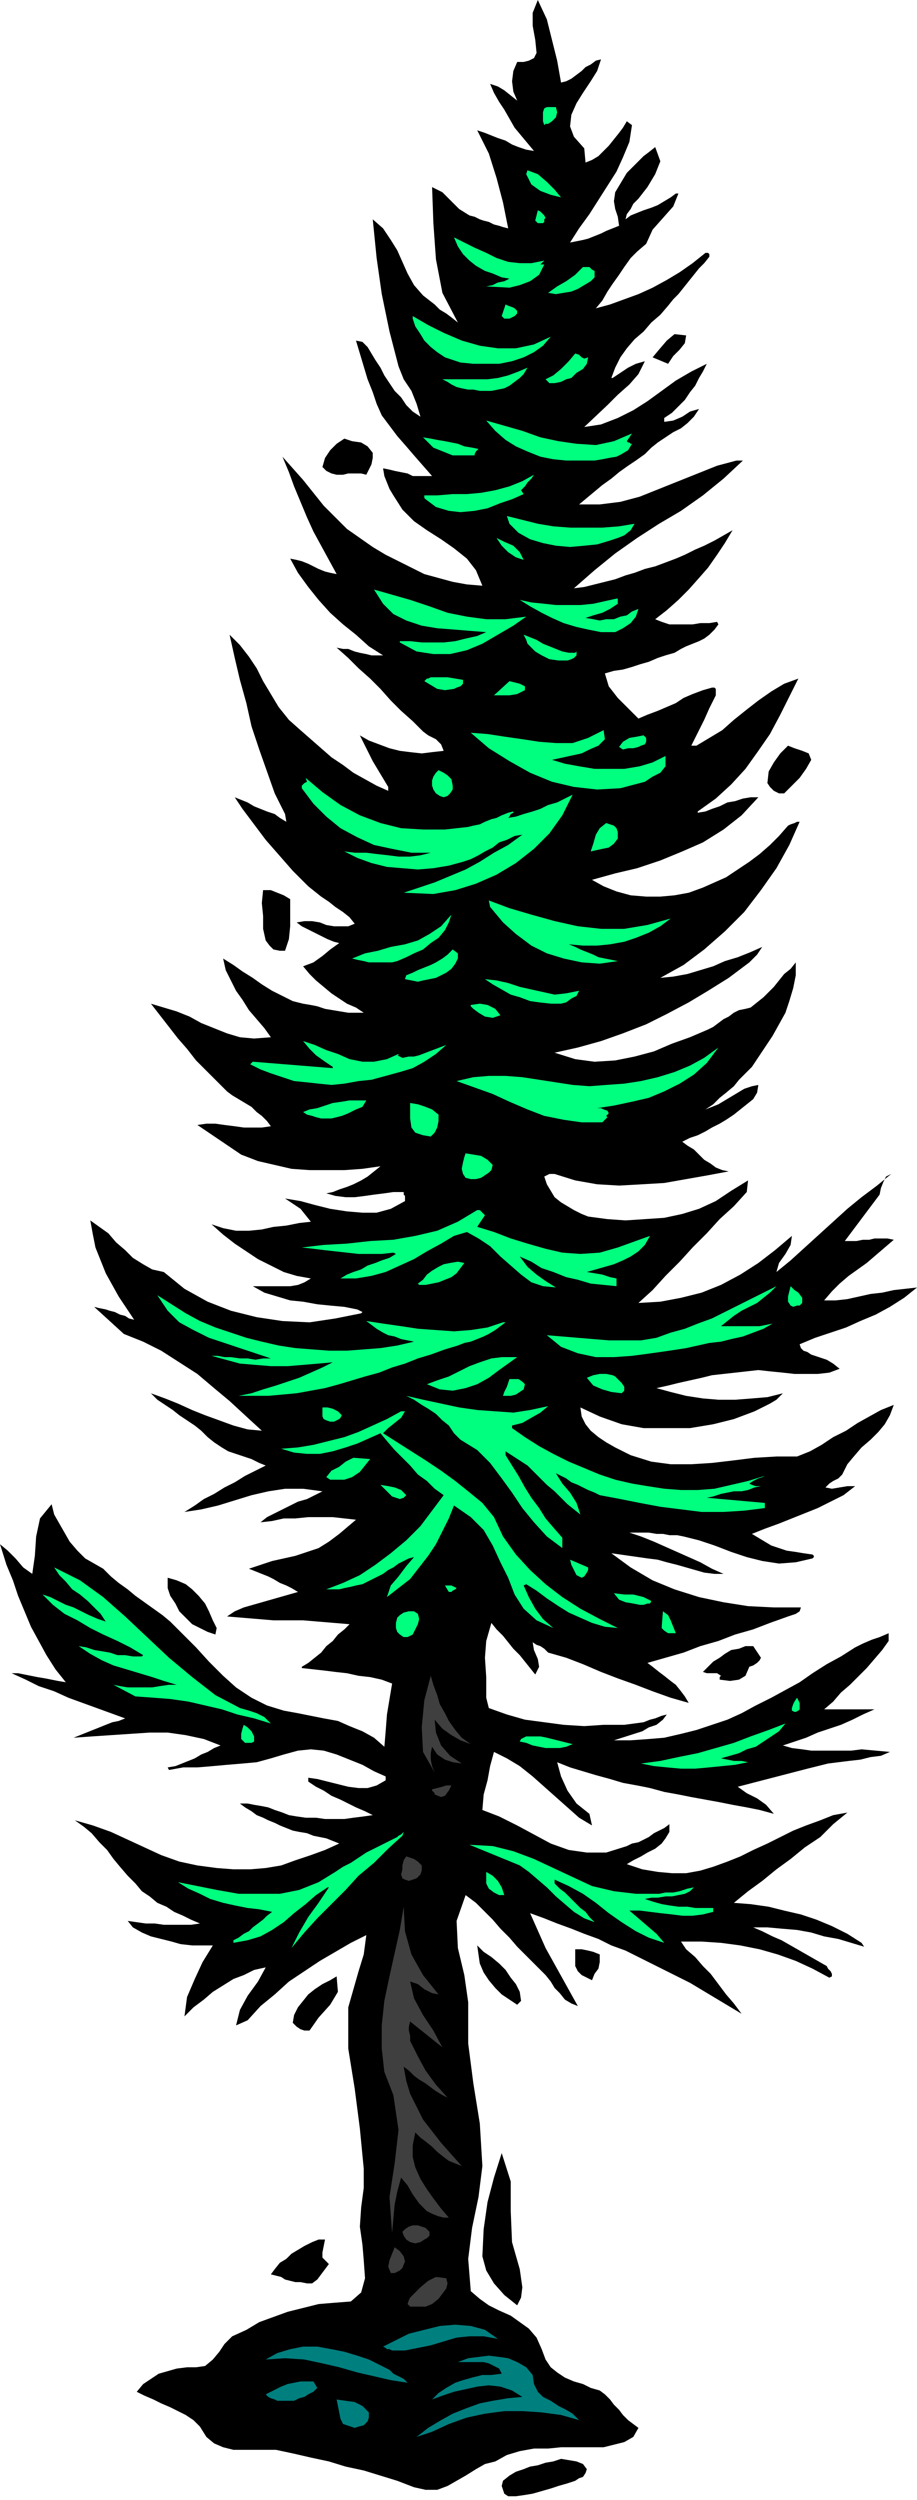
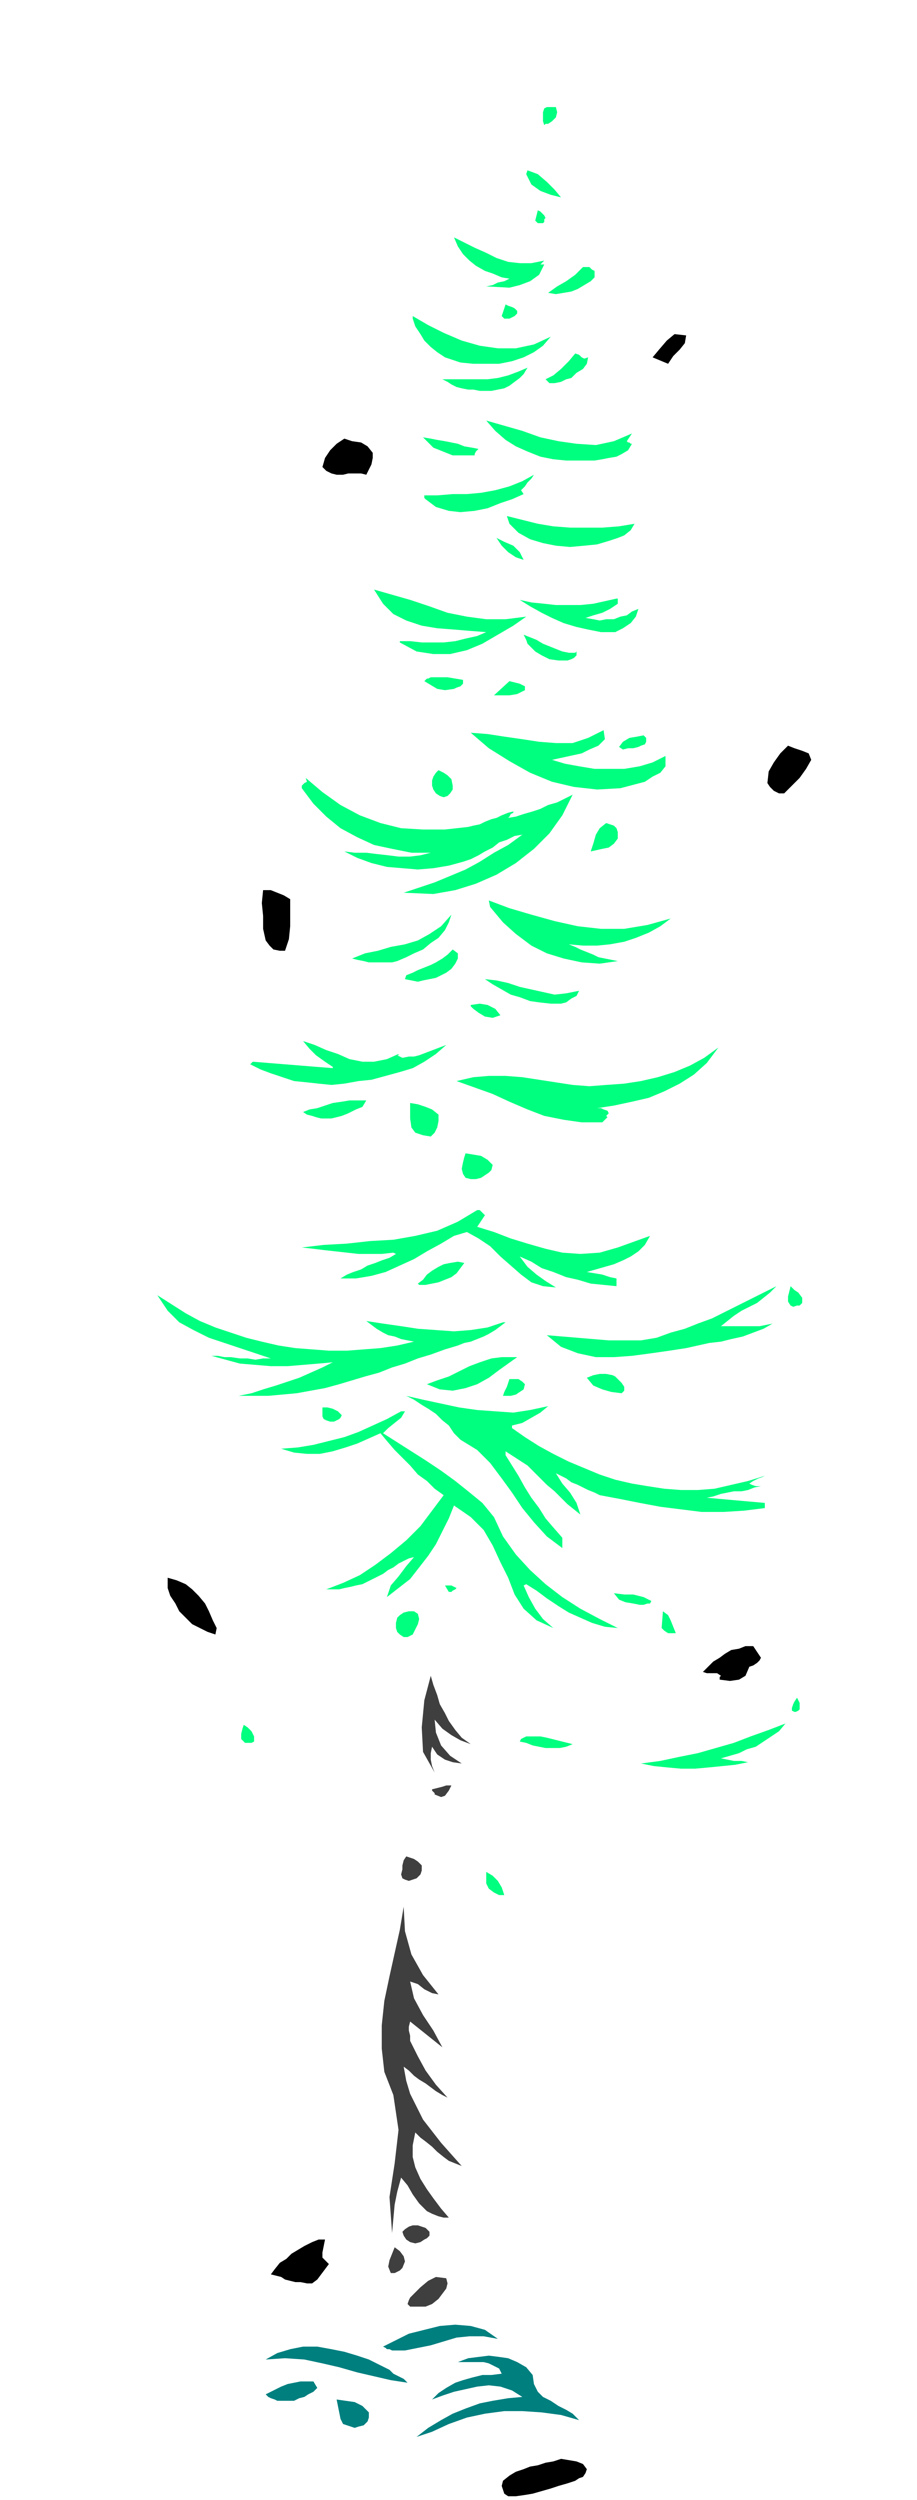
<svg xmlns="http://www.w3.org/2000/svg" width="68.256" height="1.938in" fill-rule="evenodd" stroke-linecap="round" preserveAspectRatio="none" viewBox="0 0 711 1938">
  <style>.pen1{stroke:none}.brush2{fill:#000}.brush3{fill:#00ff7f}.brush4{fill:#3f3f3f}</style>
-   <path d="m435 64 4-1 4-2 4-3 4-3 3-3 4-2 4-3 4-1-3 9-5 8-6 9-5 8-4 9-1 9 3 8 8 9 1 11 5-2 5-3 4-4 4-4 4-5 4-5 3-4 3-5 4 3-2 13-5 12-5 11-7 11-7 11-7 11-8 11-7 11 5-1 5-1 4-1 5-2 5-2 4-2 5-2 5-2-1-7-2-6-1-6 1-7 3-5 3-5 3-5 4-4 5-5 4-4 4-3 5-4 4 11-4 10-6 10-7 9-4 4-2 4-3 4-1 4 4-3 5-2 5-2 6-2 5-2 5-3 5-3 4-3h2l-4 10-8 9-8 9-5 11-7 6-5 5-5 7-4 6-5 7-4 6-4 7-5 6 11-3 11-4 11-4 11-5 11-6 10-6 10-7 10-8h2l1 1v2l-4 5-4 4-4 5-4 5-4 5-4 5-4 4-4 5-6 7-7 6-6 7-7 6-6 7-5 7-4 8-3 8h1l6-4 6-4 6-3 7-2-5 10-7 8-9 8-8 8-18 17 13-2 13-5 12-6 11-7 11-8 11-8 12-7 12-6-3 6-3 5-3 6-4 5-4 6-5 5-5 5-6 4v3l7-1 7-3 6-4 7-2-4 6-5 5-5 4-6 3-6 4-6 4-5 4-5 5-7 5-6 4-7 5-6 5-7 5-6 5-6 5-6 5h16l16-2 15-4 15-6 15-6 15-6 15-6 15-4h5l-15 14-16 13-17 12-17 10-17 11-17 12-16 13-16 14 8-1 8-2 8-2 8-2 8-3 7-2 8-3 8-2 8-3 8-3 7-3 8-4 7-3 8-4 7-4 7-4-6 10-6 9-7 10-7 8-8 9-8 8-9 8-9 7 5 2 6 2h18l6-1h7l6-1 1 2-3 4-4 4-4 3-4 2-5 2-5 2-4 2-5 3-7 2-6 2-7 3-7 2-6 2-7 2-7 1-7 2 3 10 7 9 8 8 8 8 7-3 8-3 7-3 7-3 6-4 7-3 8-3 7-2h2l1 1v5l-5 10-4 9-5 10-5 10h4l10-6 10-6 9-8 10-8 9-7 10-7 10-6 11-4-7 14-7 14-8 15-9 13-10 14-11 12-12 11-14 10v1l6-1 5-2 6-2 6-3 6-1 6-2 6-1h6l-13 14-14 11-16 10-16 7-17 7-18 6-17 4-18 5 9 5 10 4 11 3 12 1h11l11-1 11-2 11-4 9-4 9-4 9-6 9-6 8-6 8-7 7-7 7-8 2-1 3-1 2-1h2l-8 18-10 18-12 17-13 17-15 15-16 14-16 12-18 10 10-1 11-2 10-3 10-3 9-4 10-3 10-4 9-4-4 6-6 6-8 6-8 6-16 10-15 9-17 9-16 8-18 7-17 6-18 5-18 4 16 5 15 2 16-1 15-3 15-4 14-6 14-5 14-6 4-2 4-3 4-3 4-2 4-3 4-2 5-1 4-1 5-4 5-4 4-4 4-4 4-5 4-5 5-4 4-5v10l-2 10-3 10-3 9-5 9-5 9-6 9-6 9-4 6-5 5-5 5-4 5-6 5-5 4-5 5-6 4 5-2 5-2 5-3 5-3 5-3 5-3 6-2 5-1-1 6-3 5-5 4-5 4-5 4-6 4-5 3-6 3-5 3-6 3-6 2-6 3 4 3 5 3 4 4 4 4 5 3 4 3 5 2 5 1-16 3-17 3-17 3-17 1-18 1-17-1-17-3-16-5h-4l-2 1-2 1 2 6 3 5 3 5 5 4 5 3 5 3 6 3 5 2 15 2 14 1 15-1 15-1 14-3 13-4 13-6 12-8 13-8-1 9-10 11-11 10-10 11-11 11-10 11-11 11-10 11-11 10 17-1 16-3 16-4 15-6 15-8 14-9 13-10 13-11-1 7-4 7-5 7-2 7 11-9 11-10 11-10 11-10 11-10 11-9 12-9 11-9-4 2-2 4-2 5-1 5-27 36h9l5-1h5l4-1h10l5 1-7 6-7 6-7 6-7 5-7 5-7 6-6 6-6 7h9l9-1 9-2 9-2 9-1 9-2 9-1 9-1-10 8-11 7-11 6-12 5-11 5-12 4-12 4-12 5 1 3 2 2 3 1 3 2 6 2 6 2 5 3 5 4-8 3-9 1h-18l-9-1-10-1-9-1-9 1-9 1-9 1-9 1-8 2-9 2-9 2-8 2-9 2 11 3 12 3 13 2 12 1h13l13-1 12-1 12-3-5 5-5 3-6 3-6 3-16 6-16 4-18 3h-36l-17-3-17-6-15-7 1 7 3 6 4 5 6 5 6 4 7 4 6 3 6 3 16 5 15 2h16l16-1 17-2 16-2 17-1h16l10-4 9-5 9-6 10-5 9-6 9-5 9-5 10-4-3 8-4 7-5 6-6 6-7 6-6 7-5 6-4 8-3 3-4 2-3 2-3 3 5 1 6-1 6-1h6l-9 7-10 5-10 5-10 4-10 4-10 4-11 4-10 4 5 3 5 3 5 3 6 2 6 2 7 1 6 1 7 1 1 1v1l-1 1-13 3-13 1-13-2-12-3-12-4-13-5-12-4-12-3-5-1h-6l-5-1h-5l-6-1h-15l9 3 10 4 9 4 9 4 9 4 9 4 9 5 9 4h-7l-8-1-7-2-7-2-7-2-8-2-7-2-8-1-28-4 15 11 17 10 17 7 19 6 19 4 19 3 20 1h21l-1 3-3 2-3 1-3 1-14 5-13 5-14 4-13 5-14 4-13 5-14 4-14 4 4 3 5 4 4 3 5 4 4 3 4 5 3 4 3 5-14-4-14-5-13-5-14-5-13-5-14-6-13-5-14-4-3-3-3-2-3-1-3-2 1 6 3 7 1 6-3 6-4-5-4-5-4-5-5-5-4-5-4-5-5-5-4-5-4 14-1 13 1 15v16l2 8 14 5 14 4 15 2 15 2 16 1 15-1h16l15-2 5-2 4-1 5-2 4-1-3 4-5 4-6 2-5 3-22 7h13l14-1 12-1 13-3 12-3 12-4 12-4 11-5 11-6 12-6 11-6 11-6 10-7 11-7 11-6 11-7 6-3 7-3 6-2 7-3v6l-5 7-6 7-6 7-6 6-7 7-7 6-6 7-7 6h39l-9 4-8 4-9 4-9 3-9 3-9 4-9 3-9 3 7 2 8 1 7 1h31l8-1 22 2-7 3-8 1-8 2-9 1-8 1-8 1-8 2-8 2-54 14 7 5 8 4 7 5 6 7-11-3-10-2-11-2-10-2-11-2-11-2-10-2-11-2-11-3-10-2-11-2-10-3-11-3-10-3-10-3-10-4 3 11 5 11 7 10 10 8 2 9-10-6-9-8-9-8-9-8-9-8-10-8-10-6-10-5-3 11-2 11-3 11-1 12 13 5 14 7 13 7 13 7 14 5 14 2h15l16-5 4-2 5-1 4-2 4-2 4-3 4-2 4-2 4-3v6l-3 5-3 4-5 4-6 3-5 3-6 3-5 3 12 4 12 2 11 1h11l11-2 10-3 11-4 10-4 10-5 11-5 10-5 10-5 10-4 11-4 10-4 11-2-11 9-10 10-12 8-11 9-11 8-11 9-11 8-11 9 13 1 14 2 12 3 13 3 12 4 12 5 12 6 11 7 2 3-10-3-10-3-11-2-10-3-11-2-12-1-11-1h-11l7 3 8 4 7 3 7 4 7 4 7 4 7 4 7 4 1 2 2 2 1 2v2l-2 1-13-7-13-6-14-5-14-4-15-3-15-2-15-1h-16l4 6 7 6 6 7 6 6 6 8 6 8 6 7 6 8-10-6-10-6-10-6-10-6-10-5-10-5-10-5-10-5-10-5-11-4-10-5-11-4-10-4-11-4-10-4-11-4 4 9 4 9 4 9 5 9 5 9 5 9 5 9 5 9-5-2-5-3-4-5-4-4-3-5-4-5-4-4-4-4-7-7-7-7-6-7-7-7-6-7-7-7-6-6-8-6-7 20 1 21 5 21 3 21v32l4 31 5 31 2 33-3 24-5 24-3 24 2 25 7 6 7 5 8 4 9 4 7 5 7 5 6 7 4 9 3 8 4 6 5 4 6 4 7 3 7 2 6 3 7 2 4 3 4 4 3 4 4 4 3 4 4 4 4 3 4 3-4 7-7 4-8 2-8 2h-33l-10 1h-11l-11 2-10 3-9 5-8 2-7 4-8 5-7 4-7 4-8 3h-9l-9-2-13-5-13-4-13-4-14-3-13-4-14-3-13-3-14-3h-33l-8-2-7-3-6-5-5-8-5-5-6-4-6-3-6-3-7-3-6-3-7-3-6-3 5-6 6-4 6-4 7-2 7-2 8-1h7l7-1 6-5 5-6 4-6 6-6 11-5 10-6 11-4 11-4 12-3 12-3 12-1 13-1 8-7 3-11-1-14-1-12-2-14 1-15 2-15v-15l-3-31-4-31-5-31v-32l4-14 4-14 4-13 2-15-12 6-12 7-12 7-12 8-12 8-11 10-11 9-10 11-9 4 3-12 6-11 8-11 6-11-9 2-8 4-8 3-8 5-8 5-7 6-8 6-7 7 2-15 6-14 6-13 8-13h-16l-9-1-7-2-8-2-8-2-7-3-7-4-4-5 7 1 7 1h7l7 1h21l7-1-7-3-6-3-7-3-6-4-7-3-6-5-6-4-5-6-6-6-6-7-5-6-5-7-6-6-6-7-6-5-7-5 14 4 14 5 13 6 13 6 13 6 14 5 14 3 15 2 13 1h13l12-1 12-2 11-4 12-4 11-4 11-5-5-2-5-2-5-1-5-1-5-2-6-1-5-1-5-2-5-2-4-2-5-2-4-2-5-2-4-3-5-3-4-3h6l5 1 6 1 5 1 5 2 6 2 5 2 6 1 7 1h8l7 1h15l7-1 8-1 7-1-6-3-7-3-6-3-6-3-7-3-6-4-6-3-6-4v-3l7 1 8 2 8 2 8 2 8 1h7l7-2 7-4v-3l-9-4-9-5-10-4-10-4-10-3-10-1-10 1-11 3-10 3-11 3-11 1-12 1-11 1-12 1h-11l-11 2-1-2 6-1 5-2 5-2 5-2 5-3 5-2 5-3 5-2-13-5-14-3-14-2h-14l-15 1-15 1-15 1-14 1 5-2 5-2 5-2 5-2 5-2 5-2 5-1 5-2-11-4-11-4-11-4-11-4-11-5-12-4-10-5-11-5h5l5 1 5 1 5 1 6 1 5 1 5 1 6 1-8-10-7-11-6-11-6-11-5-12-5-12-4-12-5-12-5-16 6 5 6 6 6 7 7 5 2-14 1-15 3-14 9-11 2 8 4 7 4 7 4 7 6 7 6 6 7 4 7 4 6 6 6 5 7 5 6 5 7 5 7 5 7 5 6 5 10 10 10 10 10 11 11 11 10 9 12 8 12 6 13 4 11 2 10 2 10 2 11 2 9 4 10 4 9 5 8 7 1-12 1-13 2-12 2-12-8-3-9-2-9-1-9-2-9-1-8-1-9-1-9-1v-1l5-3 5-4 5-4 4-5 5-4 4-5 5-4 4-4-12-1-12-1-12-1h-23l-12-1-12-1-12-1 6-4 7-3 7-2 7-2 7-2 7-2 7-2 7-2-5-3-4-2-5-2-5-3-4-2-5-2-5-2-5-2 9-3 9-3 9-2 9-2 9-3 9-3 8-5 8-6 13-11-9-1-9-1h-19l-10 1h-9l-9 2-9 1 5-4 6-3 6-3 6-3 6-3 7-2 6-3 6-3-15-2h-14l-13 2-13 3-13 4-13 4-13 3-13 2 8-5 7-5 8-4 8-5 8-4 8-5 8-4 8-4-5-2-6-3-6-2-6-2-6-2-5-3-6-4-5-4-5-5-5-4-6-4-6-4-5-4-6-4-6-4-5-5 11 4 10 4 11 5 10 4 11 4 11 4 11 3 11 1-12-11-13-12-12-10-13-11-14-9-14-9-14-7-15-6-23-21 4 1 5 1 3 1 4 1 4 2 4 1 3 2 4 1-6-9-6-9-5-9-5-9-4-10-4-10-2-10-2-11 7 5 7 5 6 7 7 6 6 6 8 5 7 4 9 2 16 13 18 10 18 7 20 5 20 3 21 1 20-3 20-4 1-1-4-2-10-2-11-1-10-1-11-2-10-1-10-3-10-3-9-5h29l6-1 5-2 5-3-11-2-10-3-10-5-10-5-9-6-9-6-9-7-9-8 9 3 10 2h10l10-1 9-2 10-1 10-2 9-1-4-5-4-5-6-4-6-4 12 2 11 3 12 3 13 2 12 1h11l11-3 11-6v-4l-1-1v-2h-8l-7 1-8 1-7 1-8 1h-7l-8-1-7-2 5-1 5-2 6-2 5-2 6-3 5-3 5-4 5-4-14 2-14 1h-27l-14-1-13-3-13-3-13-5-34-23 7-1h7l7 1 8 1 7 1h14l7-1-3-4-4-4-4-3-4-4-5-3-5-3-5-3-4-3-8-8-8-8-8-8-7-9-7-8-7-9-7-9-7-9 10 3 10 3 10 4 9 5 10 4 10 4 10 3 11 1 13-1-5-7-6-7-6-7-5-8-5-7-4-8-4-8-2-9 8 5 7 5 8 5 7 5 8 5 8 4 8 4 8 2 6 1 5 1 6 2 6 1 6 1 6 1h12l-6-4-7-3-6-4-6-4-6-5-6-5-5-5-5-6 8-3 7-5 6-5 7-5-4-1-5-2-4-2-4-2-4-2-4-2-4-2-4-3 6-1h6l6 1 5 2 6 1h11l5-2-4-5-5-4-6-4-5-4-6-4-5-4-5-4-5-5-7-7-7-8-7-8-7-8-6-8-6-8-6-8-6-9 5 2 5 2 5 3 5 2 5 2 6 2 4 3 5 3-1-6-8-16-6-17-6-17-6-18-4-18-5-18-4-17-4-18 8 8 7 9 6 9 5 10 6 10 6 10 8 10 9 8 8 7 8 7 8 7 9 6 8 6 9 5 9 5 9 4v-3l-6-10-6-10-5-10-5-10 7 4 8 3 8 3 8 2 8 1 9 1 8-1 9-1-2-5-4-4-6-3-4-3-8-8-9-8-8-8-8-9-8-8-9-8-8-8-9-8 5 1h4l5 2 4 1 5 1 4 1h9l-11-7-10-9-10-8-10-9-9-10-8-10-8-11-6-11 5 1 4 1 5 2 4 2 4 2 5 2 4 1 5 1-6-11-6-11-6-11-5-11-5-12-5-12-4-11-5-12 8 9 8 9 8 10 8 10 9 9 9 9 10 7 10 7 10 6 10 5 10 5 10 5 11 3 11 3 11 2 12 1-5-12-7-9-10-8-10-7-11-7-10-7-9-9-7-11-3-5-2-5-2-5-1-6 5 1 4 1 5 1 5 1 4 2h15l-7-8-7-8-6-7-7-8-6-8-6-8-4-9-3-9-4-10-3-10-3-10-3-10 5 1 4 4 3 5 3 5 4 6 3 6 4 6 4 6 5 5 4 6 5 5 6 4-3-10-4-10-6-9-4-10-7-27-6-29-4-28-3-30 8 7 6 9 5 8 4 9 4 9 5 9 7 8 9 7 4 4 5 3 4 3 5 4-12-23-5-26-2-28-1-28 8 4 7 7 6 6 8 5 4 1 4 2 3 1 4 1 4 2 4 1 3 1 4 1-4-20-5-19-6-19-9-18 6 2 5 2 5 2 6 2 5 3 5 2 6 2 6 1-5-6-5-6-5-6-4-7-4-7-4-6-4-7-3-7 6 2 5 3 5 4 5 4-3-7-1-8 1-8 3-7h5l4-1 4-2 2-4-1-10-2-11V10l4-10 7 15 4 16 4 16 3 17z" class="pen1 brush2" />
  <path d="m431 83 1 4-1 4-3 3-3 2h-2l-1 1-1-3v-7l1-3 2-1h7zm4 70-8-2-8-3-7-5-4-8 1-3 8 3 7 6 6 6 5 6zm-12 16-1 1v2l-1 1h-4l-1-1-1-1 2-8 2 1 2 2 1 1 1 2zm-1 33-3 3h3l-4 8-7 5-8 3-8 2-18-1 5-1 4-2 5-1 4-2-6-1-7-3-6-2-7-4-5-4-5-5-4-6-3-7 8 4 8 4 9 4 8 4 9 3 9 1h9l10-2zm39 8v5l-3 3-5 3-5 3-5 2-6 1-6 1-6-1 7-5 7-4 7-5 6-6h5l2 2 2 1zm-60 31v2l-2 2-2 1-2 1h-4l-1-1-1-1 3-9 2 1 3 1 2 1 2 2zm26 20-6 7-7 5-8 4-9 3-10 2h-20l-10-1-6-2-6-2-6-4-5-4-5-5-3-5-4-6-2-6v-2l12 7 12 6 14 6 14 4 14 2h14l14-3 13-6z" class="pen1 brush3" />
  <path d="m532 260-1 6-4 5-5 5-4 6-12-5 5-6 6-7 6-5 9 1z" class="pen1 brush2" />
  <path d="m456 277-1 5-3 4-5 3-4 4-4 1-4 2-5 1h-4l-3-3 6-3 6-5 6-6 5-6 3 1 2 2 2 1 3-1zm-80 26h-4l-5-1h-4l-5-1-4-1-4-2-3-2-4-2h35l8-1 8-2 8-3 7-3-3 5-3 3-4 3-4 3-4 2-5 1-5 1h-5zm114 33-4 6 1 1h1l1 1h1l-3 5-5 3-4 2-6 1-5 1-6 1h-22l-10-1-10-2-10-4-9-4-8-5-8-7-7-8 14 4 14 4 14 5 14 3 14 2 15 1 14-3 14-6zm-119 12-1 1-1 1-1 2v1h-17l-5-2-5-2-5-2-4-4-4-4 6 1 5 1 6 1 5 1 5 1 5 2 6 1 5 1z" class="pen1 brush3" />
  <path d="M289 351v4l-1 5-2 4-2 4-4-1h-10l-4 1h-5l-4-1-4-2-3-3 2-7 4-6 5-5 6-4 6 2 7 1 5 3 4 5z" class="pen1 brush2" />
  <path d="m404 380 2 3-9 4-9 3-10 4-10 2-11 1-9-1-10-3-8-6-1-1v-2h-1 11l12-1h11l11-1 11-2 11-3 10-4 9-5-2 3-3 3-2 3-3 3zm88 26-3 5-5 4-5 2-6 2-10 3-10 1-11 1-11-1-10-2-10-3-9-5-7-7-2-6 12 3 12 3 12 2 13 1h25l13-1 12-2zm-86 28-6-2-6-4-5-5-4-6 6 3 7 3 5 5 3 6zm2 44-10 7-12 7-12 7-12 5-13 3h-13l-13-2-13-7v-1h8l9 1h17l9-1 8-2 9-2 7-3-13-1-12-1-13-1-12-2-12-4-10-5-8-8-7-11 14 4 14 4 15 5 14 5 15 3 15 2h15l16-2zm71-10-6 4-6 3-7 2-6 2 6 1 5 1 5-1h6l5-2 5-1 4-3 5-2-2 6-4 5-6 4-6 3h-11l-10-2-9-2-10-3-9-4-8-4-9-5-8-5 9 2 10 1 9 1h19l10-1 9-2 9-2h1v4zm-33 38 1-1v3l-2 2-2 1-3 1h-7l-7-1-6-3-5-3-3-3-3-3-1-3-2-4 5 2 5 2 5 3 5 2 5 2 5 2 5 1h5zm-87 21v3l-2 2-3 1-2 1-7 1-6-1-5-3-5-3 1-1 1-1h1l2-1h13l6 1 6 1zm48 8-6 3-6 1h-12l12-11 4 1 4 1 4 2v3zm61 31 1 7-5 5-7 3-6 3-23 5 10 3 11 2 12 2h23l12-2 10-3 10-5v8l-4 5-6 3-6 4-19 5-18 1-18-2-17-4-17-7-16-9-16-10-14-12 13 1 13 2 14 2 13 2 13 1h13l12-4 12-6z" class="pen1 brush3" />
  <path d="M501 572v3l-1 2-3 1-2 1-4 1h-4l-4 1-3-2 3-4 5-3 6-1 5-1 2 2z" class="pen1 brush3" />
  <path d="m629 589-4 7-5 7-6 6-6 6h-4l-4-2-3-3-2-3 1-9 4-7 5-7 6-6 5 2 6 2 5 2 2 5z" class="pen1 brush2" />
  <path d="M351 609v3l-2 3-2 2-3 1-3-1-3-2-2-3-1-3v-4l1-3 2-3 2-2 4 2 3 2 3 3 1 5z" class="pen1 brush3" />
  <path d="m363 641 4-1 5-1 4-2 5-2 4-1 4-2 5-2 4-1v1l-2 1-1 2-1 1 6-1 6-2 7-2 6-2 6-3 7-2 6-3 6-3-8 16-10 14-12 12-14 11-15 9-16 7-16 5-17 3-23-1 12-4 12-4 12-5 12-5 11-6 11-7 11-6 11-8-6 1-6 3-6 2-5 4-6 3-5 3-6 3-6 2-11 3-12 2-12 1-12-1-12-1-12-3-11-4-10-5 8 1h9l8 1 9 1 8 1h9l8-1 8-2h-15l-15-3-14-3-13-6-13-7-11-9-10-10-9-12v-2l2-2 2-1-1-3 13 11 14 10 15 8 16 6 16 4 17 1h17l18-2zm116 4v5l-3 4-4 3-5 1-9 2 2-6 2-7 3-5 5-4 3 1 3 1 2 2 1 3z" class="pen1 brush3" />
  <path d="M225 697v21l-1 10-3 9h-4l-5-1-3-3-3-4-2-9v-10l-1-10 1-10h6l5 2 5 2 5 3z" class="pen1 brush2" />
  <path d="m520 712-8 6-9 5-10 4-9 3-11 2-10 1h-11l-11-1 5 2 4 2 5 2 5 2 4 2 5 1 5 1 5 1-14 2-14-1-14-3-13-4-12-6-12-9-10-9-10-12-1-5 16 6 17 5 18 5 18 4 18 2h18l18-3 18-5zm-212 33-4 1h-18l-4-1-5-1-4-1 10-4 10-2 10-3 11-2 10-3 9-5 9-6 8-9-2 6-3 6-5 6-6 4-6 5-7 3-6 3-7 3zm42 6-4 3-4 2-4 2-5 1-5 1-4 1-5-1-5-1 1-3 5-2 4-2 5-2 5-2 4-2 5-3 4-3 4-4 4 3v4l-2 4-3 4zm99 17-2 4-4 2-4 3-4 1h-8l-9-1-7-1-8-3-7-2-7-4-7-4-6-4 9 1 9 2 9 3 9 2 9 2 9 2 9-1 10-2zm-61 19-6 2-6-1-5-3-4-3-1-1-1-1v-1l7-1 6 1 6 3 4 5zm-79 30v1h-1l4 2 5-1h4l4-1 21-8-8 7-9 6-9 5-10 3-11 3-11 3-10 1-11 2-10 1-10-1-9-1-10-1-9-3-9-3-8-3-8-4 2-2 62 5v-1l-6-4-7-5-5-5-5-6 9 3 9 4 9 3 9 4 10 2h9l10-2 9-4zm248-5-9 12-10 9-11 7-12 6-12 5-13 3-14 3-13 2h3l2 1 3 1 1 2-2 2 1 1-4 4h-16l-14-2-15-3-13-5-14-6-13-6-14-5-14-5 13-3 12-1h13l13 1 13 2 13 2 13 2 13 1 13-1 14-1 13-2 13-3 13-4 12-5 11-6 11-8zm-273 41-3 5-5 2-6 3-5 2-4 1-4 1h-8l-4-1-3-1-4-1-3-2 5-2 6-1 6-2 6-2 7-1 6-1h13zm56 11v5l-1 5-2 4-3 3-6-1-6-2-3-4-1-7v-12l6 1 6 2 5 2 5 4zm42 39-1 4-2 2-3 2-3 2-4 1h-4l-4-1-2-3-1-4 1-5 1-4 1-3 6 1 6 1 5 3 4 4zm-6 39-6 9 13 4 13 5 13 4 14 4 13 3 14 1 15-1 14-4 25-9-4 7-5 5-6 4-6 3-7 3-7 2-7 2-7 2 6 1 6 1 6 2 5 1v6l-10-1-10-1-10-3-9-2-10-4-9-3-8-5-9-4 6 8 7 6 7 5 8 5-10-1-9-3-8-6-8-7-8-7-8-8-9-6-9-5-10 3-10 6-11 6-10 6-11 5-11 5-11 3-12 2h-12l5-3 5-2 6-2 5-3 6-2 5-2 6-2 5-3-2-1-9 1h-18l-9-1-9-1-9-1-8-1-9-1 17-2 18-1 18-2 18-1 17-3 17-4 16-7 15-9h2l1 1 2 2 1 1z" class="pen1 brush3" />
  <path d="m360 979-3 4-3 4-4 3-5 2-5 2-5 1-5 1h-5l-1-1 4-3 3-4 4-3 5-3 4-2 5-1 6-1 5 1zm242 18-5 5-5 4-5 4-6 3-6 3-6 4-5 4-5 4h30l5-1 5-1-7 4-8 3-8 3-9 2-8 2-9 1-9 2-9 2-13 2-14 2-15 2-14 1h-14l-14-3-13-5-11-9 12 1 12 1 12 1 12 1h25l12-2 11-4 11-3 10-4 11-4 10-5 10-5 10-5 10-5 10-5zm20 13-2 2h-2l-3 1-2-1-2-3v-4l1-4 1-4 3 3 3 2 3 4v4zm-301 30-5-1-5-1-5-2-5-1-4-2-5-3-4-3-4-3 13 2 14 2 13 2 14 1 14 1 13-1 13-2 12-4h2l-4 3-4 3-5 3-4 2-5 2-5 2-5 1-5 2-10 3-11 4-10 3-10 4-10 3-10 4-11 3-10 3-10 3-11 3-11 2-11 2-11 1-11 1h-23l10-2 9-3 10-3 9-3 9-3 9-4 9-4 8-4-11 1-12 1-12 1h-13l-12-1-12-1-11-3-11-3h5l5 1h5l7 1h6l6 1 6-1h6l-12-4-12-4-12-4-12-4-12-6-11-6-9-9-8-12 11 7 11 7 11 6 12 5 12 4 12 4 12 3 13 3 13 2 13 1 13 1h14l13-1 13-1 13-2 13-3zm80 12-7 5-7 5-8 6-9 5-9 3-10 2-10-1-10-4 8-3 9-3 8-4 8-4 8-3 9-3 8-1h12zm83 23v3l-1 1-1 1-8-1-7-2-7-3-5-6 5-2 5-1h5l5 1 2 1 3 3 2 2 2 3zm-77-2-1 4-3 2-3 2-4 1h-6l1-3 2-4 1-3 1-3h7l3 2 2 2zm18 17-6 5-7 4-7 4-8 2v2l10 7 11 7 11 6 12 6 12 5 12 5 12 4 13 3 12 2 13 2 13 1h13l13-1 13-3 13-3 13-4-2 1-3 1-4 2-3 2 2 1 3 1h4l-5 1-5 2-5 1h-6l-5 1-5 1-6 2-5 1 45 4v4l-16 2-16 1h-17l-16-2-16-2-16-3-15-3-16-3-4-2-5-2-4-2-4-2-5-2-4-3-4-2-4-2 5 8 6 7 5 8 3 9-5-4-5-4-5-5-5-5-6-5-5-5-5-5-5-5-17-11v3l5 8 5 8 5 9 5 8 6 8 5 8 6 7 7 8v8l-12-9-10-11-9-11-8-12-8-11-9-12-10-10-13-8-5-5-4-6-5-4-5-5-6-4-5-3-6-4-6-3 13 3 14 3 14 3 14 2 14 1 14 1 13-2 14-3zm-160 7-1 2-1 1-2 1-2 1h-3l-3-1-2-1-1-2v-7h4l4 1 4 2 3 3zm49-3-3 5-5 4-5 4-4 4 11 7 11 7 11 7 12 8 11 8 10 8 11 9 9 11 7 15 10 14 11 12 12 11 13 10 14 9 15 8 14 7-10-1-10-3-9-4-9-4-8-5-9-6-8-6-8-5-2 1 4 9 5 9 6 8 8 7-13-6-10-9-7-11-5-13-6-12-6-13-7-12-10-10-13-9-4 10-5 10-5 10-6 9-7 9-7 9-9 7-9 7 3-9 6-7 6-8 6-7-4 1-4 2-4 2-4 3-4 2-4 3-4 2-4 2-4 2-4 2-5 1-4 1-5 1-4 1h-10l13-5 13-6 12-8 12-9 12-10 11-11 9-12 9-12-7-5-6-6-7-5-6-7-6-6-6-6-6-7-5-6-9 4-9 4-9 3-10 3-10 2h-10l-10-1-10-3 13-1 12-2 12-3 12-3 11-4 11-5 11-5 11-6h3z" class="pen1 brush3" />
-   <path d="m287 1131-4 5-4 5-6 4-6 2h-11l-3-2 4-5 6-3 5-4 6-3 13 1zm28 28-2 2-3 1-3-1-3-1-9-9 6 1 5 1 5 2 4 4zm141 56v2l-1 2-2 3-2 1-4-2-2-4-2-4-1-4 14 6zm-270 109 7 2 6 2 6 3 5 5-13-4-13-3-12-4-13-3-13-3-14-2-13-1-14-1-17-9 5 1 6 1h19l6-1 7-1h6l-10-3-9-3-10-3-10-3-10-3-9-4-9-5-9-6 6 1 6 2 6 1 6 1 6 2h6l6 1h7l1-1-10-6-10-5-11-5-10-5-10-6-10-5-9-7-8-8 6 2 6 3 6 3 6 2 6 3 6 3 7 3 6 2-4-6-5-5-5-5-6-5-6-4-5-6-5-5-4-6 20 10 18 13 17 15 17 16 17 16 18 15 18 14 19 10z" class="pen1 brush3" />
  <path d="m168 1262-1 5-6-2-6-3-6-3-5-5-5-5-3-6-4-6-2-6v-8l7 2 7 3 5 4 5 5 5 6 3 6 3 7 3 6z" class="pen1 brush2" />
  <path d="m354 1231-1 1-2 1-1 1h-2l-3-5h5l2 1 2 1zm151 10-1 2h-2l-3 1h-3l-5-1-6-1-5-2-4-5 8 1h7l8 2 6 3zm-180 14-1 4-2 4-2 4-4 2h-3l-3-2-2-2-1-3v-4l1-4 2-2 3-2 4-1h4l3 2 1 4zm199 11h-6l-3-2-2-2 1-13 4 3 2 4 2 5 2 5z" class="pen1 brush3" />
  <path d="m590 1285-1 2-2 2-3 2-3 1-3 7-5 3-7 1-8-1v-2l1-1-3-2h-8l-3-1 4-4 4-4 5-3 4-3 5-3 6-1 5-2h6l6 9z" class="pen1 brush2" />
  <path d="m365 1352-8-3-7-4-7-5-6-7 1 10 4 10 7 8 9 6-7-1-6-2-6-4-4-6-1 5v5l1 5 2 5-9-16-1-19 2-21 5-19 2 7 3 8 2 7 4 7 3 6 5 7 5 6 7 5z" class="pen1 brush4" />
  <path d="m620 1325-1 1-2 1h-1l-2-1v-2l1-3 1-2 2-3 1 2 1 2v5zm-61 38 5 1 5 1h6l5 1-10 2-10 1-10 1-11 1h-11l-11-1-10-1-10-2 15-2 14-3 15-3 14-4 14-4 13-5 14-5 13-5-5 6-6 4-6 4-6 4-7 2-6 3-7 2-7 2zm-362-13-2 1h-5l-3-3v-4l1-4 1-3 3 2 3 3 2 4v4zm247 2-5 2-5 1h-11l-5-1-5-1-5-2-5-1 1-2 2-1 2-1h11l5 1 4 1 4 1 4 1 4 1 4 1z" class="pen1 brush3" />
  <path d="m350 1384-2 4-3 4-3 1-5-2v-1l-1-1-1-1v-1l4-1 4-1 3-1h4z" class="pen1 brush4" />
-   <path d="m312 1423-11 10-11 11-12 10-10 11-11 11-11 11-10 11-10 12 6-12 7-12 8-11 8-12h-1l-9 6-8 7-9 7-8 7-9 6-9 5-10 3-11 2v-2l4-2 4-3 4-2 3-3 4-3 4-3 3-3 4-3-10-2-9-1-10-2-9-2-10-3-8-4-9-4-8-5 15 3 15 3 17 3h32l15-3 15-6 13-8 6-4 6-3 6-4 6-4 6-3 6-3 6-3 6-3 1-1 2-1 1-1 1-1-1 3zm181 45h18l5-1h6l5-1 6-2 5-1-3 3-4 2-5 1-5 1h-5l-6 1h-5l-5 1 6 2 7 2 6 1 7 1h7l6 1h14v3l-8 2-8 1h-8l-8-1-9-1-8-1-8-1h-8l7 6 7 6 7 6 6 7-12-4-10-5-11-7-10-7-10-8-10-7-11-6-11-5v3l4 4 4 3 4 4 4 4 4 4 4 3 3 4 4 4-8-3-8-5-7-6-7-6-7-7-7-6-7-6-7-5-39-16 18 1 16 4 16 6 15 7 15 7 15 7 17 4 17 2z" class="pen1 brush3" />
  <path d="M327 1446v4l-1 3-3 3-3 1-3 1-3-1-2-1-1-3 1-4v-3l1-4 2-3 3 1 3 1 3 2 3 3z" class="pen1 brush4" />
  <path d="M391 1469h-4l-4-2-4-3-2-4v-9l5 3 4 4 3 5 2 6z" class="pen1 brush3" />
  <path d="m340 1546-5-1-6-3-5-4-6-2 3 13 7 13 8 12 7 13-25-20-1 4v3l1 4v4l6 12 6 11 8 11 9 10-4-2-5-3-4-3-4-3-5-3-4-3-4-4-4-3 2 11 3 10 5 10 5 10 7 9 7 9 8 9 8 9-5-2-5-2-4-3-5-4-4-4-5-4-4-3-4-4-2 10v9l2 8 4 9 5 8 5 7 6 8 6 7h-4l-4-1-5-2-4-2-6-6-5-7-4-7-5-6-3 11-2 10-1 11-1 11-2-28 4-26 3-26-4-27-7-18-2-18v-18l2-19 4-19 4-18 4-18 3-18 1 19 5 18 9 16 12 15z" class="pen1 brush4" />
-   <path d="m404 1551-3 3-6-4-6-4-5-5-5-6-4-6-3-7-1-7-1-7 5 5 6 4 6 5 5 5 4 6 4 5 3 6 1 7zm61-36v6l-1 5-3 4-2 5-4-2-4-2-3-3-2-4v-13h5l5 1 4 1 5 2zm-225 59h-4l-3-1-3-2-3-3 1-6 3-6 4-5 4-5 5-4 6-4 6-3 5-3 1 12-6 10-9 10-7 10zm163 185 1 7 1 7-1 8-3 6-10-8-8-9-6-10-3-11 1-21 3-21 5-19 6-19 7 22v23l1 24 6 21z" class="pen1 brush2" />
  <path d="M333 1730v3l-2 2-2 1-3 2-4 1-4-1-3-2-2-3-1-3 2-2 3-2 3-1h4l3 1 3 1 3 3z" class="pen1 brush4" />
  <path d="m252 1736-1 5-1 5v4l5 5-3 4-3 4-3 4-4 3h-4l-5-1h-4l-4-1-4-1-3-2-4-1-4-1 3-4 4-5 5-3 4-4 5-3 5-3 6-3 5-2h5z" class="pen1 brush2" />
  <path d="m312 1758-2 2-2 1-2 1h-3l-2-5 1-5 2-5 2-5 4 3 3 4 1 4-2 5zm34 8 1 4-1 4-3 4-3 4-5 4-5 2h-12l-2-2 1-3 1-2 2-2 6-6 6-5 6-3 8 1z" class="pen1 brush4" />
  <path d="m386 1813-11-2h-11l-10 1-10 3-10 3-10 2-10 2h-10l-2-1h-2l-1-1-2-1 10-5 10-5 12-3 12-3 12-1 12 1 11 3 10 7zm-70 34-13-2-13-3-13-3-14-4-13-3-14-3-15-1-15 1 9-5 10-3 10-2h11l11 2 10 2 10 3 9 3 4 2 4 2 4 2 4 2 3 3 4 2 4 2 3 3zm97-6 1 7 3 6 4 4 6 3 6 4 6 3 5 3 5 5-14-4-15-2-15-1h-14l-15 2-14 3-14 5-13 6-12 4 9-7 10-6 9-5 10-4 11-4 10-2 12-2 11-1-8-5-9-3-9-1-9 1-9 2-9 2-9 3-8 3 5-5 6-4 7-4 6-2 7-2 8-2h7l8-1-2-4-4-2-4-2-4-1h-20l8-3 8-1 8-1 8 1 7 1 7 3 7 4 5 6zm-167 10-3 3-4 2-3 2-4 1-4 2h-13l-2-1-3-1-2-1-2-2 4-2 4-2 4-2 5-2 5-1 5-1h10l3 5zm40 19v4l-1 3-3 3-4 1-3 1-3-1-3-1-3-1-2-4-1-5-1-5-1-5 7 1 7 1 6 3 5 5z" class="pen1" style="fill:#007f7f" />
  <path d="m455 1914-1 3-2 3-3 1-3 2-6 2-7 2-6 2-7 2-7 2-6 1-7 1h-6l-3-2-1-3-1-3 1-4 5-4 5-3 6-2 5-2 6-1 6-2 6-1 6-2 6 1 6 1 5 2 3 4z" class="pen1 brush2" />
</svg>